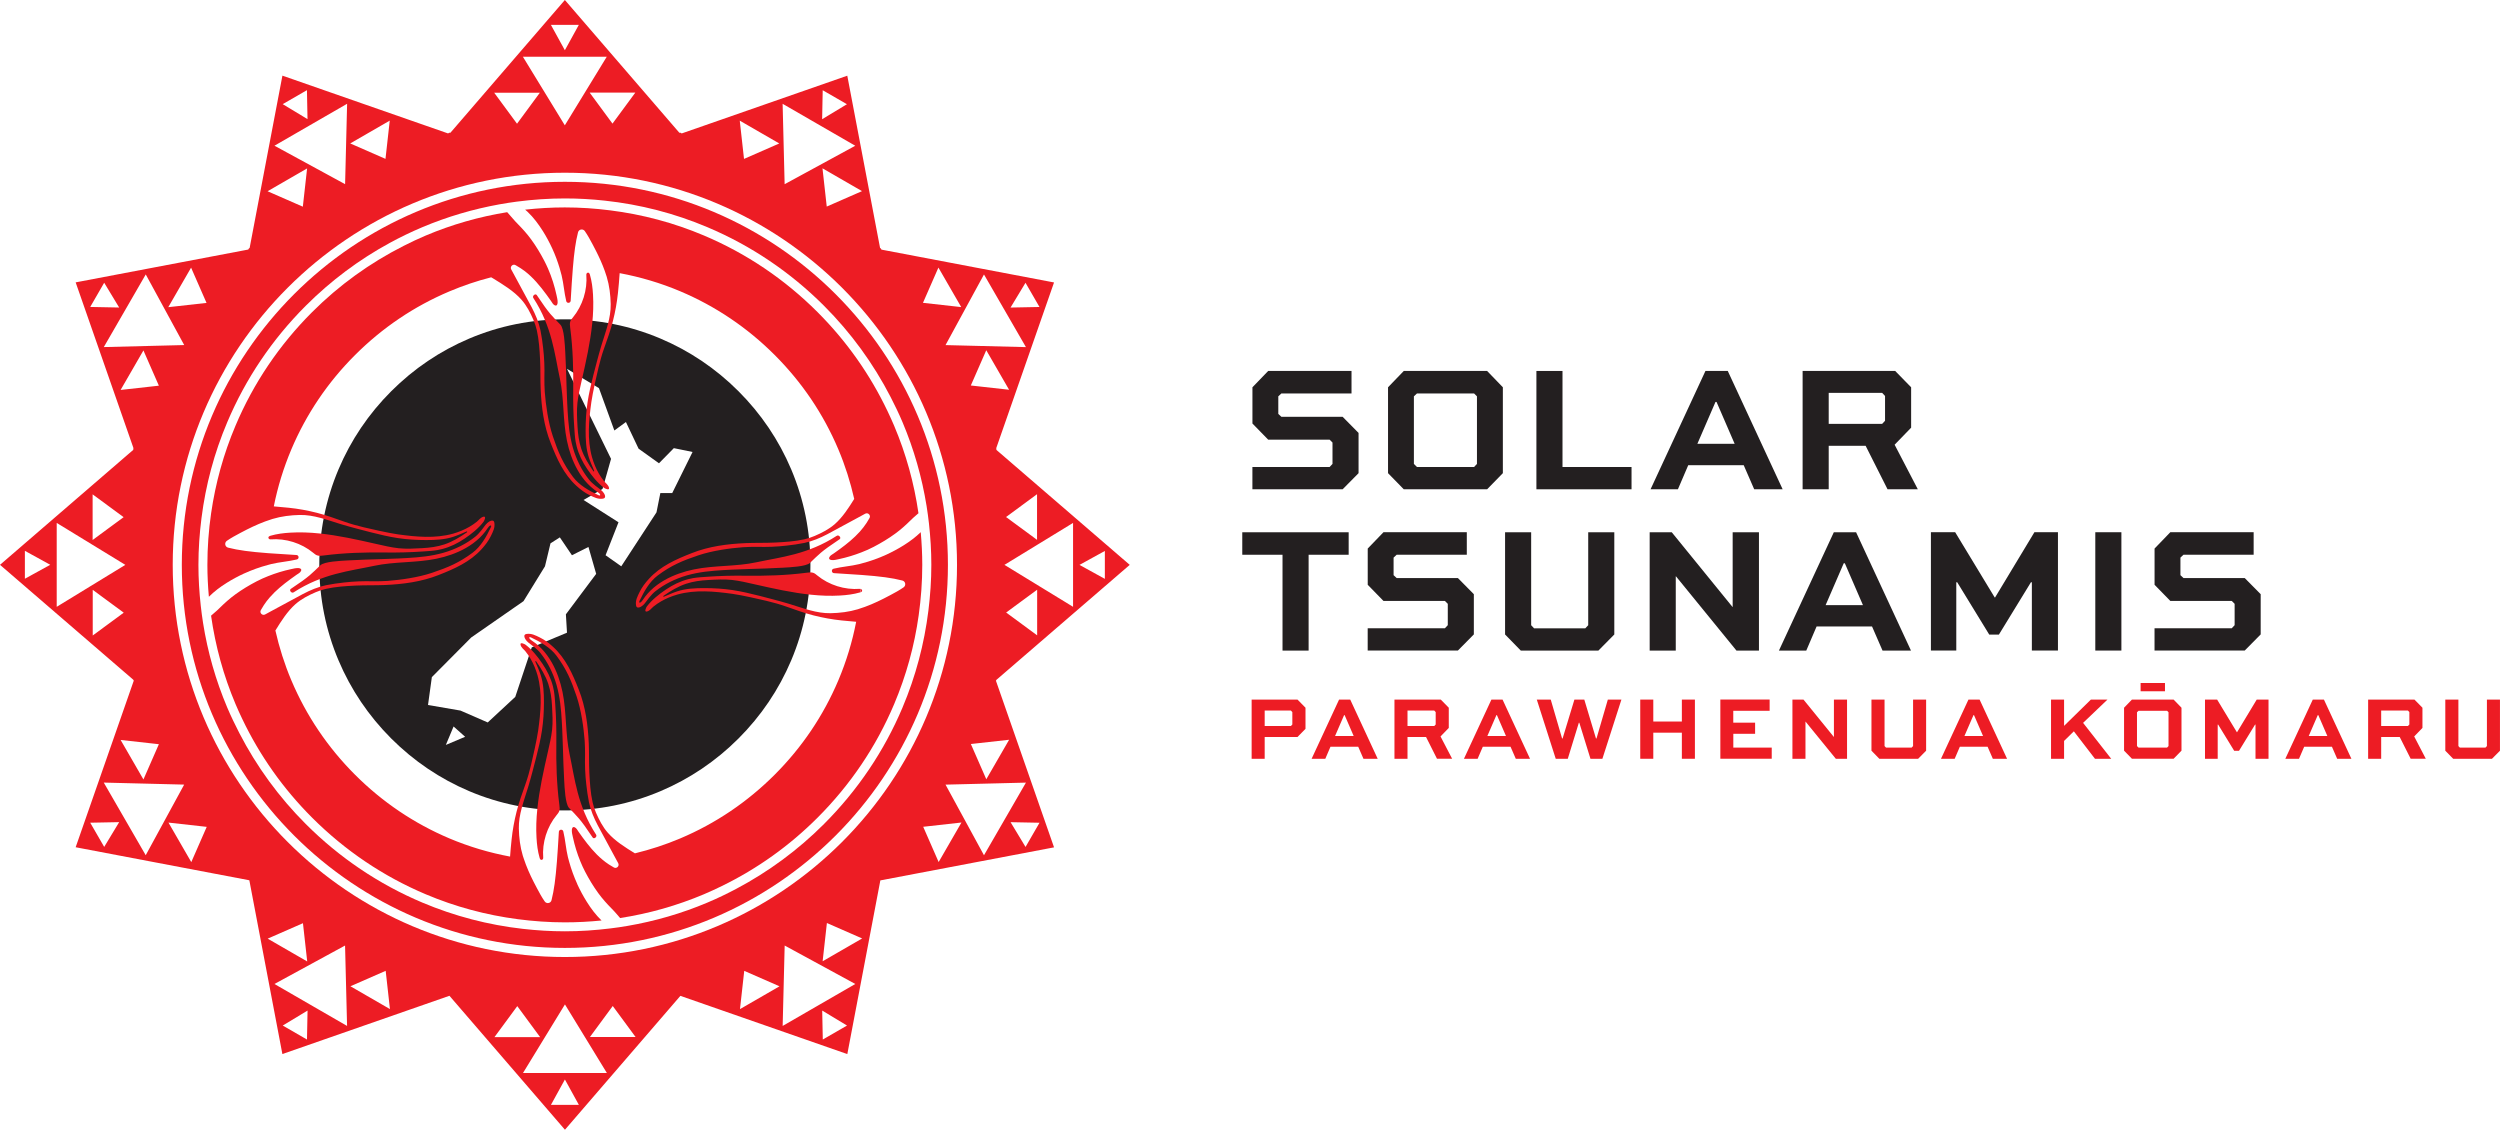
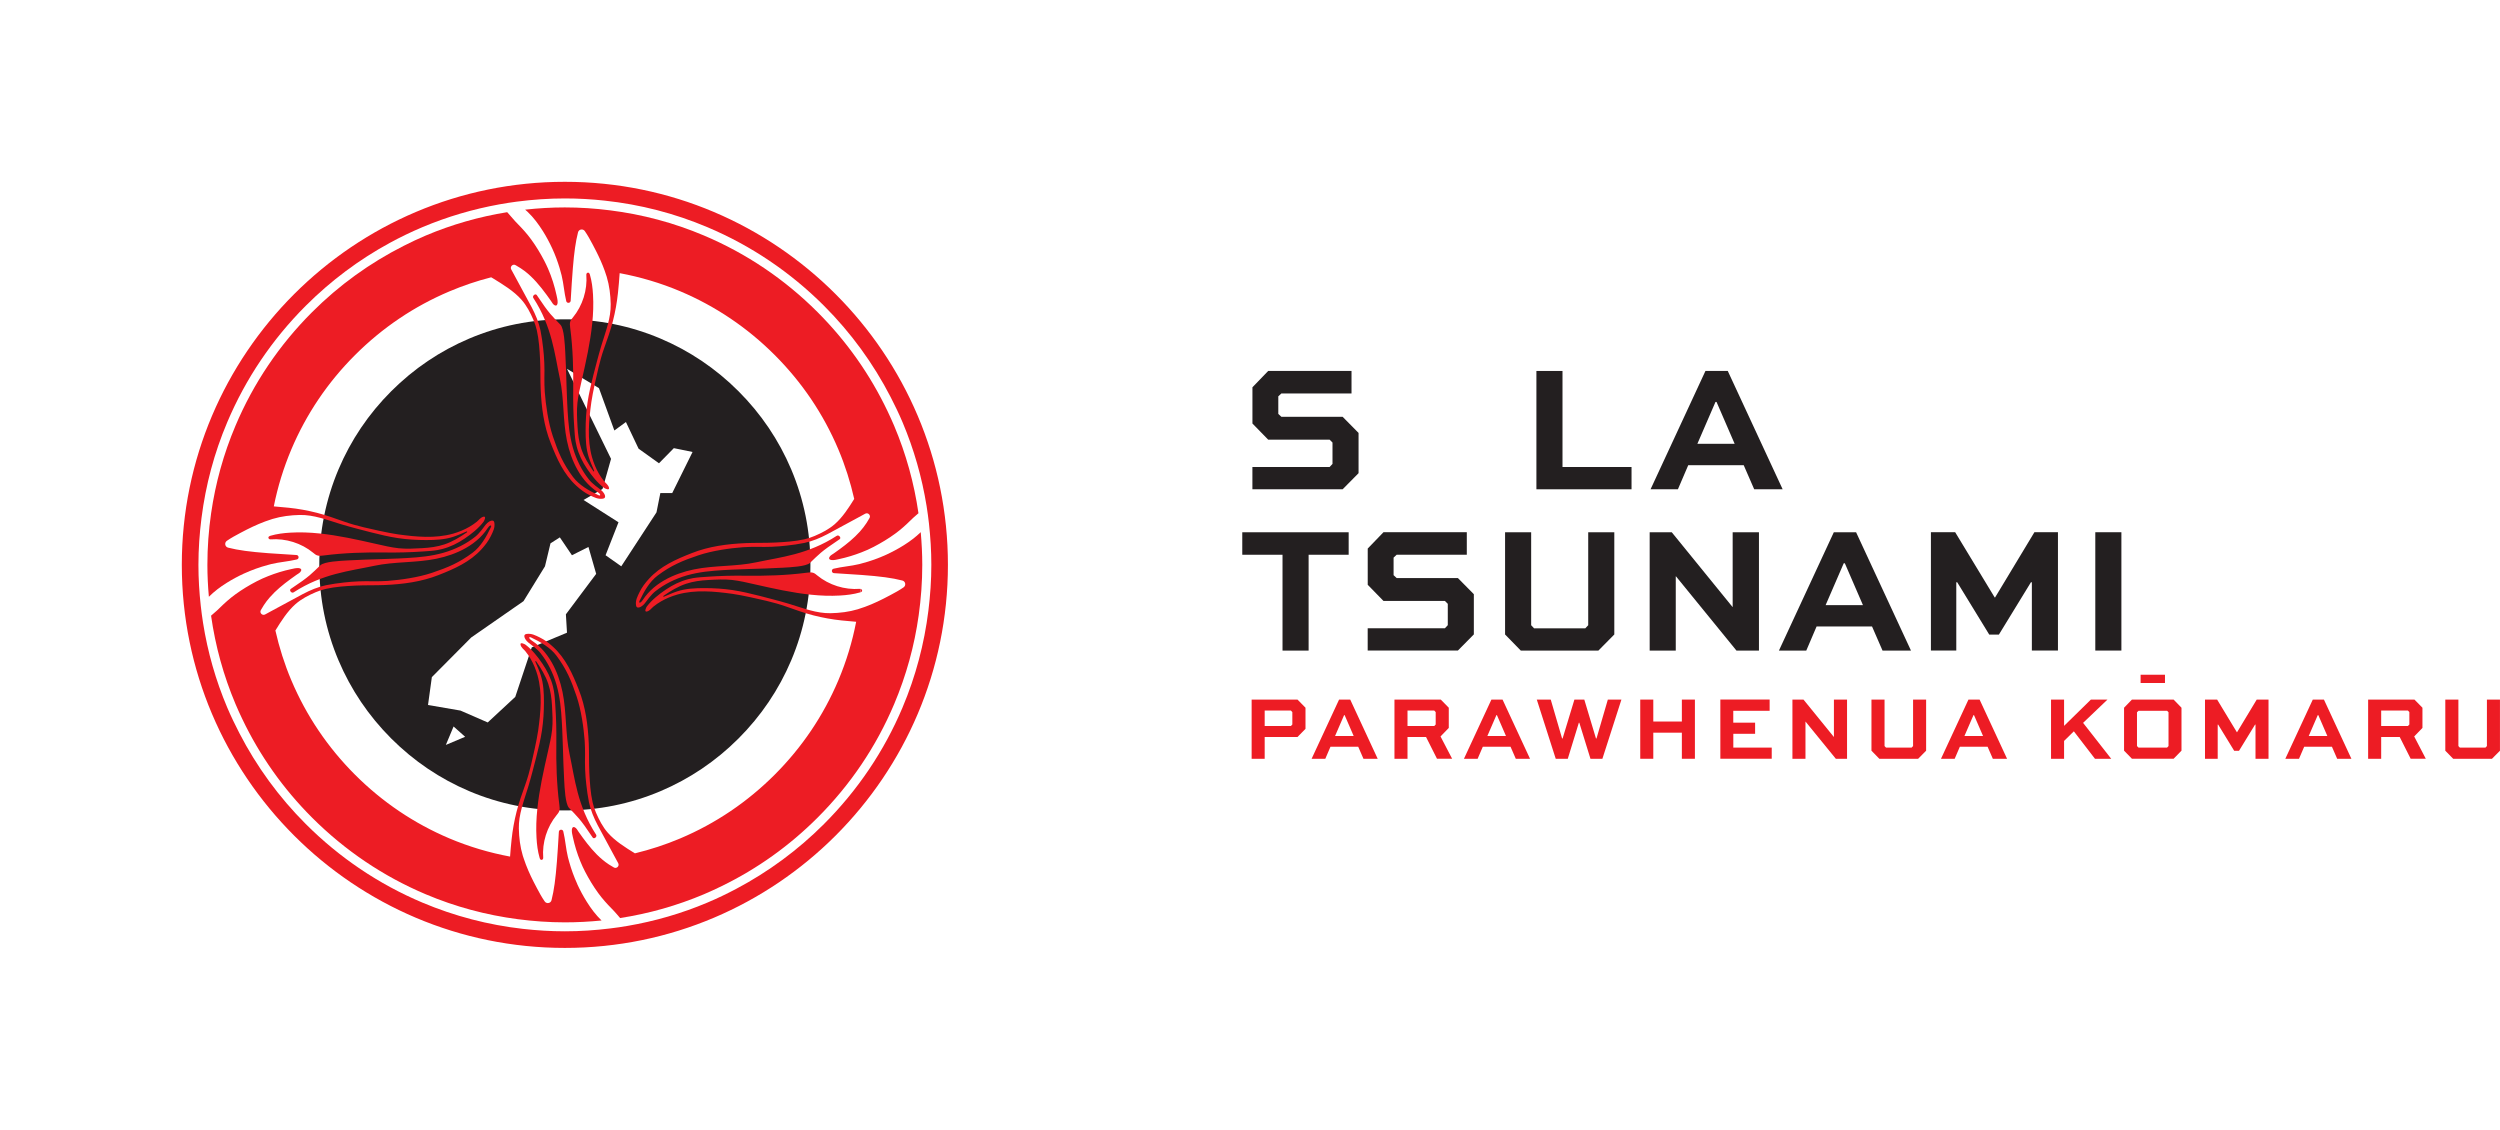
<svg xmlns="http://www.w3.org/2000/svg" id="Layer_2" data-name="Layer 2" viewBox="0 0 657.28 297.02">
  <defs>
    <style>
      .cls-1 {
        fill: #ed1c24;
      }

      .cls-1, .cls-2 {
        stroke-width: 0px;
      }

      .cls-2 {
        fill: #231f20;
      }
    </style>
  </defs>
  <g id="Layer_1-2" data-name="Layer 1">
    <g>
      <g>
        <g>
          <path class="cls-2" d="M329.28,122.78h20.29l.76-.81v-5.62l-.76-.76h-16.15l-4.14-4.24v-9.53l4.14-4.29h21.91v5.91h-18.44l-.81.76v4.62l.81.76h16.1l4.19,4.24v10.58l-4.19,4.24h-23.72v-5.86Z" />
-           <path class="cls-2" d="M369.07,97.53h21.91l4.14,4.29v22.58l-4.14,4.24h-21.91l-4.14-4.24v-22.58l4.14-4.29ZM371.73,104.2v17.77l.81.81h15.01l.76-.81v-17.77l-.76-.76h-15.01l-.81.76Z" />
          <path class="cls-2" d="M410.8,97.53v25.25h18.15v5.86h-25.01v-31.11h6.86Z" />
          <path class="cls-2" d="M448.39,97.53h5.86l14.43,31.11h-7.48l-2.76-6.34h-14.58l-2.72,6.34h-7.19l14.43-31.11ZM446.25,116.68h9.81l-4.76-11h-.28l-4.76,11Z" />
-           <path class="cls-2" d="M490.51,117.21h-9.72v11.43h-6.86v-31.11h24.34l4.19,4.29v10.62l-4.34,4.48,6.1,11.72h-7.96l-5.76-11.43ZM494.84,111.44l.76-.81v-6.53l-.76-.81h-14.05v8.15h14.05Z" />
          <path class="cls-2" d="M326.62,139.94h27.96v5.91h-10.53v25.2h-6.86v-25.2h-10.58v-5.91Z" />
          <path class="cls-2" d="M359.59,165.18h20.29l.76-.81v-5.62l-.76-.76h-16.15l-4.14-4.24v-9.53l4.14-4.29h21.91v5.91h-18.44l-.81.76v4.62l.81.76h16.1l4.19,4.24v10.57l-4.19,4.24h-23.72v-5.86Z" />
          <path class="cls-2" d="M402.56,139.94v24.44l.76.81h13.48l.76-.81v-24.44h6.86v26.87l-4.19,4.24h-20.39l-4.14-4.24v-26.87h6.86Z" />
          <path class="cls-2" d="M462.45,139.94v31.11h-5.91l-15.91-19.53h-.05v19.53h-6.86v-31.11h5.81l15.96,19.63h.05v-19.63h6.91Z" />
          <path class="cls-2" d="M482.13,139.94h5.86l14.43,31.11h-7.48l-2.76-6.34h-14.58l-2.71,6.34h-7.19l14.43-31.11ZM479.98,159.09h9.81l-4.76-11h-.29l-4.76,11Z" />
          <path class="cls-2" d="M534.2,171.04v-17.96h-.24l-8.43,13.77h-2.53l-8.43-13.77h-.24v17.96h-6.67v-31.11h6.38l10.39,17.15h.1l10.34-17.15h6.19v31.11h-6.86Z" />
          <path class="cls-2" d="M550.88,171.04v-31.11h6.86v31.11h-6.86Z" />
-           <path class="cls-2" d="M566.46,165.18h20.29l.76-.81v-5.62l-.76-.76h-16.15l-4.14-4.24v-9.53l4.14-4.29h21.91v5.91h-18.44l-.81.76v4.62l.81.76h16.1l4.19,4.24v10.57l-4.19,4.24h-23.72v-5.86Z" />
        </g>
        <g>
          <path class="cls-1" d="M332.5,199.49h-3.43v-15.56h12.06l2.1,2.14v5.55l-2.1,2.14h-8.63v5.72ZM332.5,190.88h6.89l.38-.4v-3.26l-.38-.41h-6.89v4.07Z" />
          <path class="cls-1" d="M352.06,183.93h2.93l7.22,15.56h-3.74l-1.38-3.17h-7.29l-1.36,3.17h-3.6l7.22-15.56ZM350.99,193.51h4.91l-2.38-5.5h-.14l-2.38,5.5Z" />
          <path class="cls-1" d="M374.91,193.77h-4.86v5.72h-3.43v-15.56h12.18l2.1,2.14v5.31l-2.17,2.24,3.05,5.86h-3.98l-2.88-5.72ZM377.08,190.88l.38-.4v-3.26l-.38-.41h-7.03v4.07h7.03Z" />
          <path class="cls-1" d="M392.11,183.93h2.93l7.22,15.56h-3.74l-1.38-3.17h-7.29l-1.36,3.17h-3.6l7.22-15.56ZM391.03,193.51h4.91l-2.38-5.5h-.14l-2.38,5.5Z" />
          <path class="cls-1" d="M407.71,183.93l2.98,10.22h.14l3.1-10.22h2.6l3.07,10.22h.14l2.98-10.22h3.57l-5,15.56h-3.14l-2.93-9.48h-.12l-2.91,9.48h-3.17l-4.98-15.56h3.67Z" />
          <path class="cls-1" d="M431.24,199.49v-15.56h3.43v5.77h7.51v-5.77h3.43v15.56h-3.43v-6.86h-7.51v6.86h-3.43Z" />
          <path class="cls-1" d="M461.45,192.93h-5.74v3.62h10.1v2.93h-13.51v-15.56h12.96v2.95h-9.56v3.12h5.74v2.93Z" />
          <path class="cls-1" d="M485.61,183.93v15.56h-2.95l-7.96-9.77h-.02v9.77h-3.43v-15.56h2.91l7.98,9.82h.02v-9.82h3.46Z" />
          <path class="cls-1" d="M495.47,183.93v12.22l.38.4h6.74l.38-.4v-12.22h3.43v13.44l-2.1,2.12h-10.2l-2.07-2.12v-13.44h3.43Z" />
          <path class="cls-1" d="M517.53,183.93h2.93l7.22,15.56h-3.74l-1.38-3.17h-7.29l-1.36,3.17h-3.6l7.22-15.56ZM516.46,193.51h4.91l-2.38-5.5h-.14l-2.38,5.5Z" />
          <path class="cls-1" d="M554.08,183.93l-6.41,6.12,7.39,9.44h-4.27l-5.55-7.22-2.57,2.53v4.69h-3.43v-15.56h3.43v6.91l7.05-6.91h4.36Z" />
-           <path class="cls-1" d="M560.51,183.93h10.96l2.07,2.14v11.29l-2.07,2.12h-10.96l-2.07-2.12v-11.29l2.07-2.14ZM561.84,187.26v8.89l.4.4h7.51l.38-.4v-8.89l-.38-.38h-7.51l-.4.38ZM569.2,179.57v2.17h-6.41v-2.17h6.41Z" />
+           <path class="cls-1" d="M560.51,183.93h10.96l2.07,2.14v11.29l-2.07,2.12h-10.96l-2.07-2.12v-11.29l2.07-2.14ZM561.84,187.26v8.89l.4.4h7.51l.38-.4v-8.89l-.38-.38h-7.51l-.4.38ZM569.2,179.57h-6.41v-2.17h6.41Z" />
          <path class="cls-1" d="M593,199.49v-8.98h-.12l-4.22,6.89h-1.26l-4.22-6.89h-.12v8.98h-3.34v-15.56h3.19l5.19,8.58h.05l5.17-8.58h3.1v15.56h-3.43Z" />
          <path class="cls-1" d="M608.06,183.93h2.93l7.22,15.56h-3.74l-1.38-3.17h-7.29l-1.36,3.17h-3.6l7.22-15.56ZM606.98,193.51h4.91l-2.38-5.5h-.14l-2.38,5.5Z" />
          <path class="cls-1" d="M630.9,193.77h-4.86v5.72h-3.43v-15.56h12.18l2.1,2.14v5.31l-2.17,2.24,3.05,5.86h-3.98l-2.88-5.72ZM633.07,190.88l.38-.4v-3.26l-.38-.41h-7.03v4.07h7.03Z" />
          <path class="cls-1" d="M646.34,183.93v12.22l.38.4h6.74l.38-.4v-12.22h3.43v13.44l-2.1,2.12h-10.2l-2.07-2.12v-13.44h3.43Z" />
        </g>
      </g>
      <g>
-         <path class="cls-1" d="M261.96,178.75h0s35.06-30.24,35.06-30.24l-35.06-30.23v-.33l-.05-.09,15.21-43.6-45.37-8.63-.19-.33-.18-.11-8.62-45.29-43.53,15.18-.32-.19h-.31L148.51,0l-30.09,34.9h-.31l-.31.18-43.55-15.19-8.62,45.31-.18.1-.18.31-45.38,8.63,15.21,43.61-.06.1v.32L0,148.5l35.05,30.22v.03l.12.2-15.28,43.8,45.59,8.67.08.05,8.68,45.65,43.9-15.31h0s.03,0,.03,0l30.36,35.21,30.35-35.2,43.89,15.31,8.68-45.65.04-.02,45.63-8.68-15.28-43.81.12-.2ZM272.68,167.04l-8.15-6,8.15-6v12ZM290.48,144.84v7.35l-6.67-3.67,6.67-3.67ZM272.65,129.93v12l-8.15-6,8.15-6ZM282.12,137.49v22.05l-18.04-11.03,18.04-11.03ZM24.35,129.97l8.15,6-8.15,6v-12ZM6.54,152.17v-7.35l6.67,3.67-6.67,3.67ZM24.38,167.08v-12l8.15,6-8.15,6ZM14.91,159.53v-22.05l18.04,11.03-18.04,11.03ZM255.24,101.35l4.06-9.27,6,10.39-10.06-1.12ZM269.62,74.35l3.67,6.36-7.61.15,3.94-6.52ZM269.73,91.26l-21.14-.53,10.11-18.57,11.03,19.1ZM246.72,70.35l6,10.39-10.06-1.12,4.06-9.27ZM216.31,23.73l6.36,3.67-6.52,3.94.15-7.61ZM224.86,38.32l-18.57,10.11-.53-21.14,19.1,11.03ZM226.63,50.25l-9.27,4.06-1.12-10.06,10.39,6ZM204.88,37.72l-9.27,4.06-1.12-10.06,10.39,6ZM152.18,6.54l-3.67,6.67-3.67-6.67h7.35ZM159.53,14.91l-11.03,18.04-11.03-18.04h22.05ZM167.03,24.35l-6,8.15-6-8.15h12ZM141.93,24.38l-6,8.15-6-8.15h12ZM102.47,31.71l-1.12,10.06-9.27-4.06,10.39-6ZM80.7,23.71l.15,7.61-6.52-3.94,6.36-3.67ZM91.26,27.28l-.53,21.14-18.57-10.11,19.1-11.03ZM80.74,44.28l-1.12,10.06-9.27-4.06,10.39-6ZM50.24,70.37l4.06,9.27-10.06,1.12,6-10.39ZM27.39,74.33l3.94,6.52-7.61-.15,3.67-6.36ZM38.32,72.15l10.11,18.57-21.14.53,11.03-19.1ZM31.71,102.52l6-10.39,4.06,9.27-10.06,1.12ZM41.77,195.66l-4.06,9.27-6-10.39,10.06,1.12ZM27.39,222.66l-3.67-6.36,7.61-.15-3.94,6.52ZM27.28,205.75l21.14.53-10.11,18.57-11.03-19.1ZM50.29,226.66l-6-10.39,10.06,1.12-4.06,9.27ZM80.7,273.3l-6.36-3.67,6.52-3.94-.15,7.61ZM72.15,258.7l18.57-10.11.53,21.14-19.1-11.03ZM70.38,246.78l9.27-4.06,1.12,10.06-10.39-6ZM92.13,259.3l9.27-4.06,1.12,10.06-10.39-6ZM144.85,290.48l3.67-6.67,3.67,6.67h-7.35ZM137.5,282.11l11.03-18.04,11.03,18.04h-22.05ZM130,272.67l6-8.15,6,8.15h-12ZM155.1,272.64l6-8.15,6,8.15h-12ZM194.55,265.31l1.12-10.06,9.27,4.06-10.39,6ZM216.32,273.3l-.15-7.61,6.52,3.94-6.36,3.67ZM205.77,269.73l.53-21.14,18.57,10.11-19.1,11.03ZM216.28,252.73l1.12-10.06,9.27,4.06-10.39,6ZM148.51,251.61c-56.85,0-103.1-46.25-103.1-103.1s46.25-103.1,103.1-103.1,103.1,46.25,103.1,103.1-46.25,103.1-103.1,103.1ZM246.78,226.64l-4.06-9.27,10.06-1.12-6,10.39ZM269.63,222.68l-3.94-6.52,7.61.15-3.67,6.36ZM258.7,224.86l-10.11-18.57,21.14-.53-11.03,19.1ZM265.31,194.49l-6,10.39-4.06-9.27,10.06-1.12Z" />
        <path class="cls-2" d="M208.02,123.4c-3.25-7.68-7.91-14.59-13.86-20.54-5.95-5.95-12.86-10.61-20.54-13.86-7.92-3.35-16.37-5.05-25.11-5.05s-17.19,1.7-25.11,5.05c-7.68,3.25-14.59,7.91-20.54,13.86-5.95,5.95-10.61,12.85-13.86,20.54-3.35,7.93-5.05,16.38-5.05,25.11s1.7,17.19,5.05,25.11c3.25,7.68,7.91,14.59,13.86,20.54,5.95,5.95,12.86,10.61,20.54,13.86,7.92,3.35,16.37,5.05,25.11,5.05s17.19-1.7,25.11-5.05c7.68-3.25,14.59-7.91,20.54-13.86,5.95-5.95,10.61-12.86,13.86-20.54,3.35-7.93,5.05-16.37,5.05-25.11s-1.7-17.19-5.05-25.11ZM117.22,195.85l2.03-4.85,3.04,2.71-5.07,2.14ZM149.07,166.34l-9.26,3.86-4.34,13.02-7.24,6.72-7.16-3.12-8.54-1.47,1.01-7.33,10.35-10.42,13.75-9.55,5.64-9.16,1.45-6.04,2.46-1.57,3.18,4.7,4.34-2.18,2.03,7.07-7.96,10.64.29,4.84ZM176.72,129.64h-3.11l-1.01,5.06-9.26,14.19-4.13-2.91,3.4-8.67-9.19-5.86,4.99-2.91,2.24-7.9-11.58-23.67,8.4,5.07,4.05,11.14,3.04-2.23,3.33,7.01,5.36,3.84,3.91-3.98,4.92,1.01-5.36,10.83Z" />
        <g>
          <path class="cls-1" d="M148.51,47.8c-55.53,0-100.71,45.18-100.71,100.71s45.18,100.71,100.71,100.71,100.71-45.18,100.71-100.71-45.18-100.71-100.71-100.71ZM237.29,186.01c-4.85,11.47-11.8,21.78-20.65,30.63-6.85,6.86-14.59,12.55-23.06,17.04-2.46,1.3-4.98,2.52-7.57,3.61-6.79,2.87-13.82,4.9-21.03,6.14-1.49.26-3,.48-4.5.66-3.95.49-7.93.76-11.96.76-3.71,0-7.39-.23-11.03-.64-9.12-1.03-17.98-3.34-26.47-6.92-11.47-4.85-21.78-11.8-30.63-20.65-7.07-7.07-12.91-15.09-17.45-23.88-1.14-2.21-2.22-4.45-3.2-6.75-3.03-7.16-5.14-14.59-6.35-22.21-.24-1.51-.44-3.03-.61-4.56-.39-3.54-.61-7.11-.61-10.72,0-4.17.29-8.29.81-12.36,1.1-8.65,3.34-17.07,6.76-25.14,4.85-11.47,11.8-21.78,20.65-30.63,6.58-6.58,13.96-12.1,22.03-16.5,2.79-1.52,5.65-2.91,8.6-4.15,6.56-2.77,13.35-4.76,20.3-6.02,1.51-.27,3.03-.51,4.56-.71,4.16-.54,8.38-.84,12.64-.84,3.53,0,7.03.2,10.49.58,9.3,1,18.35,3.33,27,6.99,11.47,4.85,21.78,11.8,30.63,20.65,7.11,7.11,12.97,15.18,17.53,24.02,1.11,2.16,2.17,4.35,3.12,6.6,3,7.1,5.1,14.47,6.32,22.02.24,1.51.45,3.04.62,4.56.4,3.6.63,7.24.63,10.91,0,4.06-.28,8.07-.77,12.03-1.09,8.76-3.34,17.29-6.8,25.47Z" />
          <path class="cls-1" d="M226.3,154.84c-.02.29-.04.59-.06.88.23-.08.45-.21.42-.48-.02-.19-.17-.34-.35-.4Z" />
        </g>
        <g>
          <path class="cls-1" d="M151.78,232.44c-.87-1.91-1.59-3.88-2.15-5.9-.11-.4-.23-.8-.32-1.2-.54-2.22-.67-4.52-1.21-6.74-.16-.67-1.13-.58-1.17.1-.18,3.07-.34,5.62-.51,7.81-.36,4.6-.76,7.57-1.42,10.17-.21.83-1.3,1.02-1.79.32-.78-1.12-1.44-2.35-2.06-3.52-.3-.56-.6-1.12-.88-1.69-.98-1.93-1.86-3.92-2.54-5.98-.09-.28-.19-.56-.28-.84-.7-2.33-.99-4.75-1.04-7.16-.07-3.66,1.31-7.17,2.37-10.63.07-.24.15-.49.22-.73.38-1.25.71-2.52,1.05-3.78.63-2.35,1.23-4.7,1.77-7.07.26-1.17.49-2.36.67-3.55.37-2.47.52-4.94.52-7.43,0-2.39-.1-4.84-.85-7.13-.39-1.2-.93-2.35-1.41-3.51-.06-.13.13-.23.21-.12,1.28,1.85,2.48,3.8,3.19,5.94.63,1.88.88,3.87.99,5.84.11,2.07.24,4.15.02,6.22-.22,2.02-.71,4-1.15,5.98-1.11,4.91-2.23,9.85-2.74,14.87-.26,2.51-.36,5.04-.21,7.56.1,1.78.32,3.57.82,5.28.08.26.21.56.52.53.27-.03.44-.29.42-.56-.31-4,.98-8.11,3.53-11.22.25-.31.52-.61.66-.98.21-.53.13-1.12.06-1.69,0-.05-.01-.1-.02-.15-.7-5.37-.85-10.8-.78-16.21.04-3.27-.04-6.54-.27-9.8-.09-1.27-.15-2.54-.36-3.79-.07-.44-.17-.87-.28-1.3-.55-2.11-1.52-4.08-2.74-5.88-1.23-1.82-2.67-3.64-4.42-4.98-.25-.19-1.53-.81-1.34,0,.18.78.84,1.17,1.32,1.76.49.61.93,1.26,1.33,1.94.78,1.35,1.38,2.81,1.81,4.31,1.33,4.74.84,9.72.18,14.52-.34,2.46-1.51,7.53-1.85,8.95-.42,1.74-.9,3.49-1.5,5.18-.83,2.36-1.69,4.71-2.31,7.14-.62,2.43-1.07,4.91-1.33,7.4-.16,1.49-.29,2.99-.4,4.49-5.46-1.02-10.78-2.6-15.93-4.77-9.29-3.93-17.64-9.56-24.83-16.75-7.18-7.18-12.82-15.53-16.75-24.83-1.8-4.25-3.18-8.63-4.19-13.09,1.5-2.44,3.15-5.05,5.28-6.93,1.56-1.37,3.43-2.33,5.32-3.14.87-.37,1.77-.67,2.69-.88,2.55-.57,5.18-.73,7.78-.86,2.56-.13,5.12-.04,7.68-.15,4.8-.21,9.65-.84,14.15-2.62,4.17-1.64,8.24-3.42,11.31-6.8.95-1.04,1.82-2.18,2.44-3.46.55-1.14,1.13-2.19.92-3.5-.16-1.08-1.4-.36-1.86.07-.61.57-1.02,1.31-1.56,1.94-.52.61-.99,1.18-1.62,1.68-.61.48-1.24.93-1.9,1.35-1.31.83-2.71,1.52-4.16,2.09-3.03,1.19-6.27,1.73-9.52,1.99-5.95.48-11.92.45-17.89.79-1.99.11-6.19.3-7.22,1.27-2.31,2.18-2.67,2.82-7.79,6.22-.53.35.2,1.26.74.91,7.64-4.96,14.78-5.6,21.15-6.97,5.38-1.16,11-.76,16.39-1.87,2.7-.56,5.36-1.46,7.76-2.83,1.3-.74,2.53-1.63,3.61-2.67.54-.52,1.03-1.08,1.49-1.67.23-.3.43-.61.65-.92.13-.19.48-.65.72-.65.31,0,.15.35.08.49-1.16,2.43-2.59,5.02-4.78,6.66-3.52,2.63-6.52,3.9-10.68,5.29-3.75,1.25-8.22,1.86-11.69,2.13-1.27.1-2.46.09-3.74.1-2.57-.07-5.15.02-7.71.32-1.58.18-3.16.39-4.72.71-2.11.44-4.15,1.3-6.07,2.31-.82.43-4.97,2.68-8.26,4.46-.6.32-1.17.64-1.69.92-.74.4-1.54-.43-1.12-1.15.25-.43.51-.87.78-1.29.47-.73,1-1.41,1.56-2.05,1.6-1.84,3.53-3.39,5.48-4.82.51-.38,1.03-.75,1.55-1.11.41-.29,1-.55,1.2-1.04.21-.52-.24-.7-.7-.73-.63-.04-1.3.14-1.9.27-2.06.44-4.08,1.06-6.04,1.84-1.04.41-2.06.86-3.05,1.38-1.95,1.02-3.84,2.15-5.62,3.45-1.46,1.06-2.8,2.27-4.09,3.54-.2.19-.44.42-.69.66-.26.25-.86.76-1.57,1.37,1.13,7.99,3.27,15.76,6.43,23.24.56,1.31,1.14,2.61,1.76,3.89,4.6,9.64,10.76,18.36,18.38,25.98,8.63,8.63,18.68,15.41,29.87,20.14,7.78,3.29,15.89,5.46,24.21,6.55,4.07.53,8.19.83,12.36.83,3.24,0,6.46-.17,9.65-.49-1.52-1.47-2.8-3.17-3.91-4.96-.92-1.47-1.74-3-2.47-4.58Z" />
          <path class="cls-1" d="M64.2,150.77c2.02-.92,4.11-1.67,6.25-2.24.28-.08.57-.16.85-.23,2.22-.54,4.52-.67,6.74-1.21.67-.16.58-1.13-.1-1.17-2.88-.17-5.31-.32-7.41-.48-4.83-.37-7.89-.77-10.57-1.46-.83-.21-1.02-1.3-.32-1.79,1.12-.78,2.35-1.44,3.52-2.06.56-.3,1.12-.6,1.69-.88,2.1-1.06,4.27-2.02,6.52-2.72.1-.03.2-.07.3-.1,2.33-.7,4.75-.99,7.16-1.04,3.66-.07,7.17,1.31,10.63,2.37.24.07.49.15.73.22,1.25.38,2.52.71,3.78,1.05,2.35.63,4.7,1.23,7.07,1.77,1.17.26,2.36.49,3.55.67,2.46.37,4.94.52,7.43.52,2.39,0,4.84-.1,7.13-.85,1.2-.39,2.35-.93,3.51-1.41.13-.06.24.13.12.21-1.85,1.28-3.79,2.48-5.94,3.19-1.88.63-3.87.88-5.84.99-2.07.11-4.15.24-6.22.02-2.02-.22-4-.71-5.98-1.15-4.91-1.11-9.85-2.23-14.87-2.74-2.51-.26-5.04-.36-7.56-.21-1.78.1-3.57.32-5.28.82-.09.03-.19.07-.28.12-.15.08-.27.21-.25.41.02.14.09.25.2.32.1.07.23.11.36.1,4-.31,8.11.98,11.22,3.53.31.25.61.52.98.66.53.21,1.12.13,1.69.06.05,0,.1-.01.15-.02,5.37-.7,10.8-.85,16.21-.78,3.27.04,6.54-.04,9.8-.27,1.27-.09,2.54-.15,3.79-.36.44-.07.87-.17,1.3-.28,2.11-.55,4.08-1.52,5.88-2.74,1.82-1.23,3.64-2.67,4.98-4.42.19-.25.81-1.53,0-1.34-.78.18-1.17.84-1.76,1.32-.61.49-1.26.93-1.94,1.33-1.35.78-2.81,1.38-4.31,1.81-4.74,1.33-9.72.84-14.52.18-2.46-.34-7.53-1.51-8.95-1.85-1.74-.42-3.49-.9-5.18-1.5-2.36-.83-4.71-1.69-7.14-2.31-2.43-.62-4.91-1.07-7.4-1.33-1.31-.14-2.62-.26-3.94-.36,1.02-5.12,2.56-10.12,4.6-14.96,3.93-9.29,9.56-17.64,16.75-24.82,7.18-7.18,15.53-12.82,24.83-16.75,3.58-1.51,7.24-2.75,10.97-3.7.15.09.3.17.45.26,2.6,1.6,5.5,3.34,7.53,5.65,1.37,1.56,2.33,3.43,3.14,5.32.37.87.67,1.77.88,2.69.57,2.55.73,5.18.86,7.78.13,2.56.04,5.12.15,7.68.21,4.8.84,9.65,2.62,14.15,1.64,4.17,3.42,8.24,6.8,11.31,1.04.95,2.18,1.82,3.46,2.44,1.14.55,2.19,1.13,3.5.92,1.08-.16.36-1.4-.07-1.86-.56-.61-1.31-1.02-1.94-1.56-.61-.52-1.18-.99-1.68-1.62-.48-.61-.93-1.24-1.35-1.9-.83-1.31-1.52-2.71-2.09-4.16-1.19-3.03-1.73-6.27-1.99-9.52-.48-5.95-.45-11.92-.79-17.89-.11-1.99-.3-6.19-1.27-7.22-2.18-2.31-2.82-2.67-6.22-7.79-.35-.53-1.26.2-.91.74,4.96,7.64,5.6,14.78,6.97,21.15,1.16,5.38.76,11,1.87,16.39.56,2.7,1.46,5.36,2.83,7.76.74,1.3,1.63,2.53,2.67,3.61.52.54,1.08,1.03,1.67,1.49.3.23.61.43.92.65.19.13.65.48.65.72,0,.31-.35.15-.49.08-2.43-1.16-5.02-2.59-6.66-4.78-2.63-3.52-3.9-6.52-5.29-10.68-1.25-3.75-1.86-8.22-2.13-11.69-.1-1.27-.09-2.46-.1-3.74.07-2.57-.02-5.15-.32-7.71-.18-1.58-.39-3.16-.71-4.72-.44-2.11-1.3-4.15-2.31-6.07-.47-.9-3.09-5.73-4.92-9.11-.16-.29-.31-.57-.46-.84-.4-.74.43-1.54,1.15-1.12.43.25.87.51,1.29.78.34.22.68.46,1.01.7,2.31,1.74,4.17,4.03,5.87,6.34.38.51.75,1.03,1.11,1.55.29.41.55,1,1.04,1.2.52.21.7-.24.73-.7.04-.63-.14-1.3-.27-1.9-.52-2.43-1.27-4.82-2.27-7.1-.3-.67-.61-1.34-.95-1.99-1.02-1.95-2.15-3.84-3.45-5.62-1.06-1.46-2.27-2.8-3.54-4.09-.19-.2-.42-.44-.66-.69-.35-.36-1.17-1.36-2.12-2.41-7.35,1.19-14.52,3.23-21.43,6.15-1.97.83-3.89,1.75-5.79,2.71-8.88,4.49-16.97,10.32-24.08,17.43-8.63,8.63-15.41,18.68-20.14,29.87-3.13,7.39-5.26,15.09-6.4,22.99-.65,4.47-.98,9-.98,13.59,0,2.81.14,5.6.39,8.37,1.41-1.4,3-2.6,4.68-3.65,1.47-.92,3-1.74,4.58-2.47Z" />
          <path class="cls-1" d="M242.07,139.92c-1.36,1.31-2.88,2.45-4.48,3.45-1.47.92-3,1.74-4.58,2.47-2.08.95-4.24,1.72-6.45,2.29-.22.06-.43.12-.65.18-2.22.54-4.52.67-6.74,1.21-.67.16-.58,1.13.1,1.17,2.8.16,5.17.31,7.23.47,4.94.37,8.04.77,10.75,1.47.83.21,1.02,1.3.32,1.79-1.12.78-2.35,1.44-3.52,2.06-.56.3-1.12.6-1.69.88-2.14,1.09-4.35,2.06-6.65,2.76-.06.02-.11.04-.17.06-2.33.7-4.75.99-7.16,1.04-3.66.07-7.17-1.31-10.63-2.37-.24-.07-.49-.15-.73-.22-1.25-.38-2.52-.71-3.78-1.05-2.35-.63-4.7-1.23-7.07-1.77-1.17-.26-2.36-.49-3.55-.67-2.47-.37-4.94-.52-7.43-.52-2.39,0-4.84.1-7.13.85-1.2.39-2.35.93-3.51,1.41-.13.06-.23-.13-.12-.21,1.85-1.28,3.8-2.48,5.94-3.19,1.88-.63,3.87-.88,5.84-.99,2.07-.11,4.15-.24,6.22-.02,2.02.22,4,.71,5.98,1.15,4.91,1.11,9.85,2.23,14.87,2.74,2.51.26,5.04.36,7.56.21,1.78-.1,3.57-.32,5.28-.82.04-.01.07-.03.11-.04.03-.29.04-.59.06-.88-.07-.02-.14-.03-.21-.02-4,.31-8.11-.98-11.22-3.53-.31-.25-.61-.52-.98-.66-.53-.21-1.12-.13-1.69-.06-.05,0-.1.01-.15.02-5.37.7-10.8.85-16.21.78-3.27-.04-6.54.04-9.8.27-1.27.09-2.54.15-3.79.36-.44.07-.87.17-1.3.28-2.11.55-4.08,1.52-5.88,2.74-1.82,1.23-3.64,2.67-4.98,4.42-.19.25-.81,1.53,0,1.34.78-.18,1.17-.84,1.76-1.32.61-.49,1.26-.93,1.94-1.33,1.35-.78,2.81-1.38,4.31-1.81,4.74-1.33,9.72-.84,14.52-.18,2.46.34,7.53,1.51,8.95,1.85,1.74.42,3.49.9,5.18,1.5,2.36.83,4.71,1.69,7.14,2.31,2.43.62,4.91,1.07,7.4,1.33,1.27.14,2.55.25,3.82.35-1.02,5.27-2.58,10.41-4.68,15.38-3.93,9.29-9.56,17.64-16.75,24.83-7.18,7.18-15.53,12.82-24.83,16.75-3.87,1.64-7.85,2.93-11.91,3.92-2.48-1.53-5.18-3.2-7.1-5.39-1.37-1.56-2.33-3.43-3.14-5.32-.37-.87-.67-1.77-.88-2.69-.57-2.55-.73-5.18-.86-7.78-.13-2.56-.04-5.12-.15-7.68-.21-4.8-.84-9.65-2.62-14.15-1.64-4.17-3.42-8.24-6.8-11.31-1.04-.95-2.18-1.82-3.46-2.44-1.14-.55-2.19-1.13-3.5-.92-1.08.16-.36,1.4.07,1.86.57.61,1.31,1.02,1.94,1.56.61.52,1.18.99,1.68,1.62.48.61.93,1.24,1.35,1.9.83,1.31,1.52,2.71,2.09,4.16,1.19,3.03,1.73,6.27,1.99,9.52.48,5.95.45,11.92.79,17.89.11,1.99.3,6.19,1.27,7.22,2.18,2.31,2.82,2.67,6.22,7.79.35.53,1.26-.2.91-.74-4.96-7.64-5.6-14.78-6.97-21.15-1.16-5.38-.76-11-1.87-16.39-.56-2.7-1.46-5.36-2.83-7.76-.74-1.3-1.63-2.53-2.67-3.61-.52-.54-1.08-1.03-1.67-1.49-.3-.23-.61-.43-.92-.65-.19-.13-.65-.48-.65-.72,0-.31.35-.15.49-.08,2.43,1.16,5.02,2.59,6.66,4.78,2.63,3.52,3.9,6.52,5.29,10.68,1.25,3.75,1.86,8.22,2.13,11.69.1,1.27.09,2.46.1,3.74-.07,2.57.02,5.15.32,7.71.18,1.58.39,3.16.71,4.72.44,2.11,1.3,4.15,2.31,6.07.44.84,2.76,5.12,4.56,8.44.29.53.57,1.04.82,1.51.4.74-.43,1.54-1.15,1.12-.43-.25-.87-.51-1.29-.78-.63-.41-1.22-.86-1.79-1.34-1.95-1.64-3.58-3.66-5.08-5.7-.38-.51-.75-1.03-1.11-1.55-.29-.41-.55-1-1.04-1.2-.52-.21-.7.24-.73.7-.04.63.14,1.3.27,1.9.47,2.18,1.12,4.32,1.97,6.38.38.92.78,1.83,1.25,2.71,1.02,1.95,2.15,3.84,3.45,5.62,1.06,1.46,2.27,2.8,3.54,4.09.19.2.42.44.66.69.28.28.86.98,1.55,1.78,7.57-1.17,14.94-3.26,22.05-6.26,1.6-.68,3.17-1.41,4.73-2.17,9.3-4.55,17.75-10.57,25.14-17.97,8.63-8.63,15.41-18.68,20.14-29.87,3.17-7.51,5.32-15.32,6.44-23.34.61-4.35.94-8.77.94-13.23,0-2.89-.15-5.75-.4-8.59Z" />
          <path class="cls-1" d="M142.72,60.74c.92,1.47,1.74,3,2.47,4.58.77,1.67,1.41,3.4,1.94,5.16.19.64.37,1.29.53,1.94.54,2.22.67,4.52,1.21,6.74.16.67,1.13.58,1.17-.1.2-3.42.38-6.21.57-8.55.34-4.18.73-6.97,1.36-9.43.21-.83,1.3-1.02,1.79-.32.78,1.12,1.44,2.35,2.06,3.52.3.56.6,1.12.88,1.69.86,1.69,1.64,3.42,2.28,5.2.19.54.38,1.07.54,1.62.7,2.33.99,4.75,1.04,7.16.07,3.66-1.31,7.17-2.37,10.63-.07.24-.15.49-.22.73-.38,1.25-.71,2.52-1.05,3.78-.63,2.35-1.23,4.7-1.77,7.07-.26,1.17-.49,2.36-.67,3.55-.37,2.46-.52,4.94-.52,7.43,0,2.39.1,4.84.85,7.13.39,1.2.93,2.35,1.41,3.51.06.13-.13.24-.21.12-1.28-1.85-2.48-3.79-3.19-5.94-.63-1.88-.88-3.87-.99-5.84-.11-2.07-.24-4.15-.02-6.22.22-2.02.71-4,1.15-5.98,1.11-4.91,2.23-9.85,2.74-14.87.26-2.51.36-5.04.21-7.56-.1-1.78-.32-3.57-.82-5.28-.08-.26-.21-.56-.52-.53-.27.03-.44.29-.42.56.31,4-.98,8.11-3.53,11.22-.25.31-.52.61-.66.98-.21.53-.13,1.12-.06,1.69,0,.05.01.1.02.15.7,5.37.85,10.8.78,16.21-.04,3.27.04,6.54.27,9.8.09,1.27.15,2.54.36,3.79.07.44.17.87.28,1.3.55,2.11,1.52,4.08,2.74,5.88,1.23,1.82,2.67,3.64,4.42,4.98.25.19,1.53.81,1.34,0-.18-.78-.84-1.17-1.32-1.76-.49-.61-.93-1.26-1.33-1.94-.78-1.35-1.38-2.81-1.81-4.31-1.33-4.74-.84-9.72-.18-14.52.34-2.46,1.51-7.53,1.85-8.95.42-1.74.9-3.49,1.5-5.18.83-2.36,1.69-4.71,2.31-7.14.62-2.43,1.07-4.91,1.33-7.4.19-1.74.33-3.48.45-5.23,5.46,1.02,10.79,2.6,15.93,4.77,9.29,3.93,17.64,9.56,24.83,16.75,7.18,7.18,12.82,15.53,16.74,24.82,1.79,4.23,3.16,8.58,4.17,13.02-1.45,2.34-3.04,4.8-5.07,6.59-1.56,1.37-3.43,2.33-5.32,3.14-.87.37-1.77.67-2.69.88-2.55.57-5.18.73-7.78.86-2.56.13-5.12.04-7.68.15-4.8.21-9.65.84-14.15,2.62-4.17,1.64-8.24,3.42-11.31,6.8-.95,1.04-1.82,2.18-2.44,3.46-.55,1.14-1.13,2.19-.92,3.5.16,1.08,1.4.36,1.86-.07.61-.56,1.02-1.31,1.56-1.94.52-.61.99-1.18,1.62-1.68.61-.48,1.24-.93,1.9-1.35,1.31-.83,2.71-1.52,4.16-2.09,3.03-1.19,6.27-1.73,9.52-1.99,5.95-.48,11.92-.45,17.89-.79,1.99-.11,6.19-.3,7.22-1.27,2.31-2.18,2.67-2.82,7.79-6.22.53-.35-.2-1.26-.74-.91-7.64,4.96-14.78,5.6-21.15,6.97-5.38,1.16-11,.76-16.39,1.87-2.7.56-5.36,1.46-7.76,2.83-1.3.74-2.53,1.63-3.61,2.67-.54.52-1.03,1.08-1.49,1.67-.23.3-.43.61-.65.92-.13.19-.48.65-.72.65-.31,0-.15-.35-.08-.49,1.16-2.43,2.59-5.02,4.78-6.66,3.52-2.63,6.52-3.9,10.68-5.29,3.75-1.25,8.22-1.86,11.69-2.13,1.27-.1,2.46-.09,3.74-.1,2.57.07,5.15-.02,7.71-.32,1.58-.18,3.16-.39,4.72-.71,2.11-.44,4.15-1.3,6.07-2.31.8-.42,4.77-2.57,8.01-4.33.69-.37,1.35-.73,1.93-1.05.74-.4,1.54.43,1.12,1.15-.25.43-.51.87-.78,1.29-.53.81-1.13,1.57-1.77,2.29-1.56,1.73-3.4,3.22-5.27,4.59-.51.38-1.03.75-1.55,1.11-.41.29-1,.55-1.2,1.04-.21.52.24.7.7.73.63.04,1.3-.14,1.9-.27,1.99-.43,3.94-1.02,5.84-1.76,1.11-.43,2.2-.9,3.25-1.46,1.95-1.02,3.84-2.15,5.62-3.45,1.46-1.06,2.8-2.27,4.09-3.54.2-.19.44-.42.69-.66.23-.23.74-.65,1.35-1.18-1.14-7.91-3.27-15.61-6.4-23.01-.53-1.26-1.1-2.49-1.68-3.72-4.61-9.7-10.8-18.49-18.46-26.15-8.63-8.63-18.68-15.41-29.87-20.14-7.91-3.35-16.17-5.54-24.65-6.61-3.93-.5-7.91-.77-11.93-.77-3.51,0-6.98.21-10.42.59.32.28.57.49.65.57,1.55,1.48,2.85,3.22,3.99,5.03Z" />
        </g>
      </g>
    </g>
  </g>
</svg>